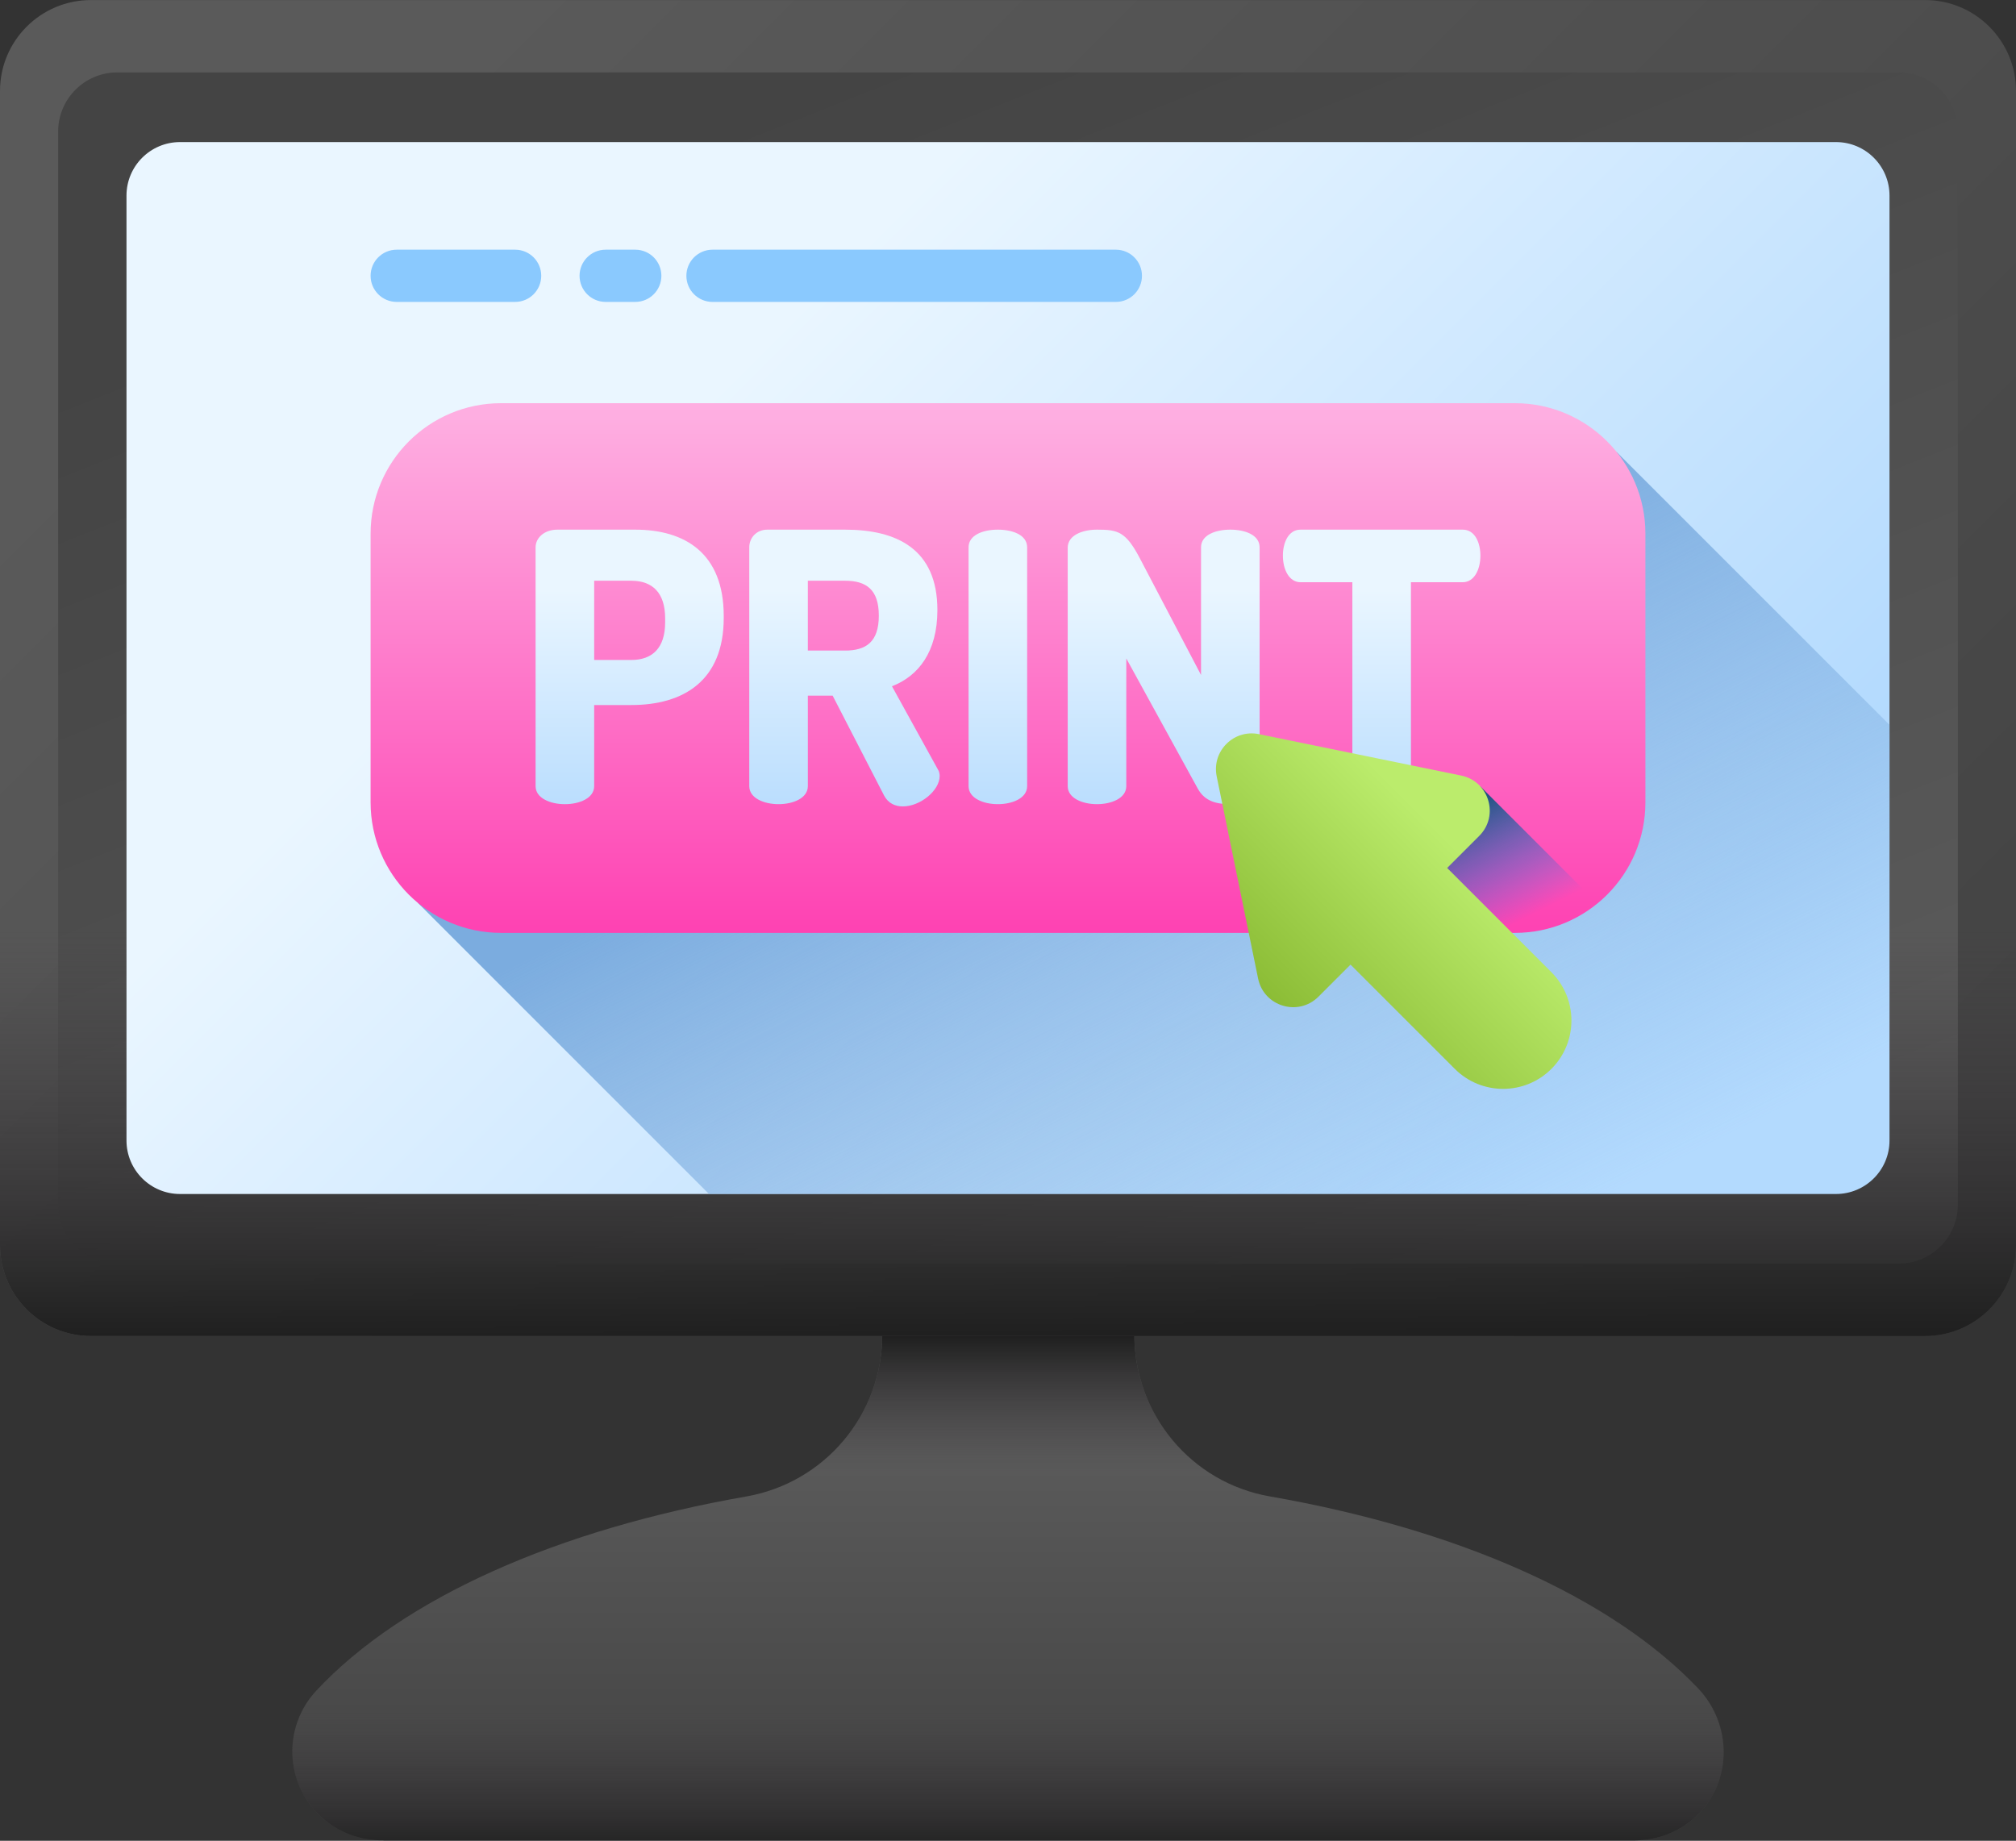
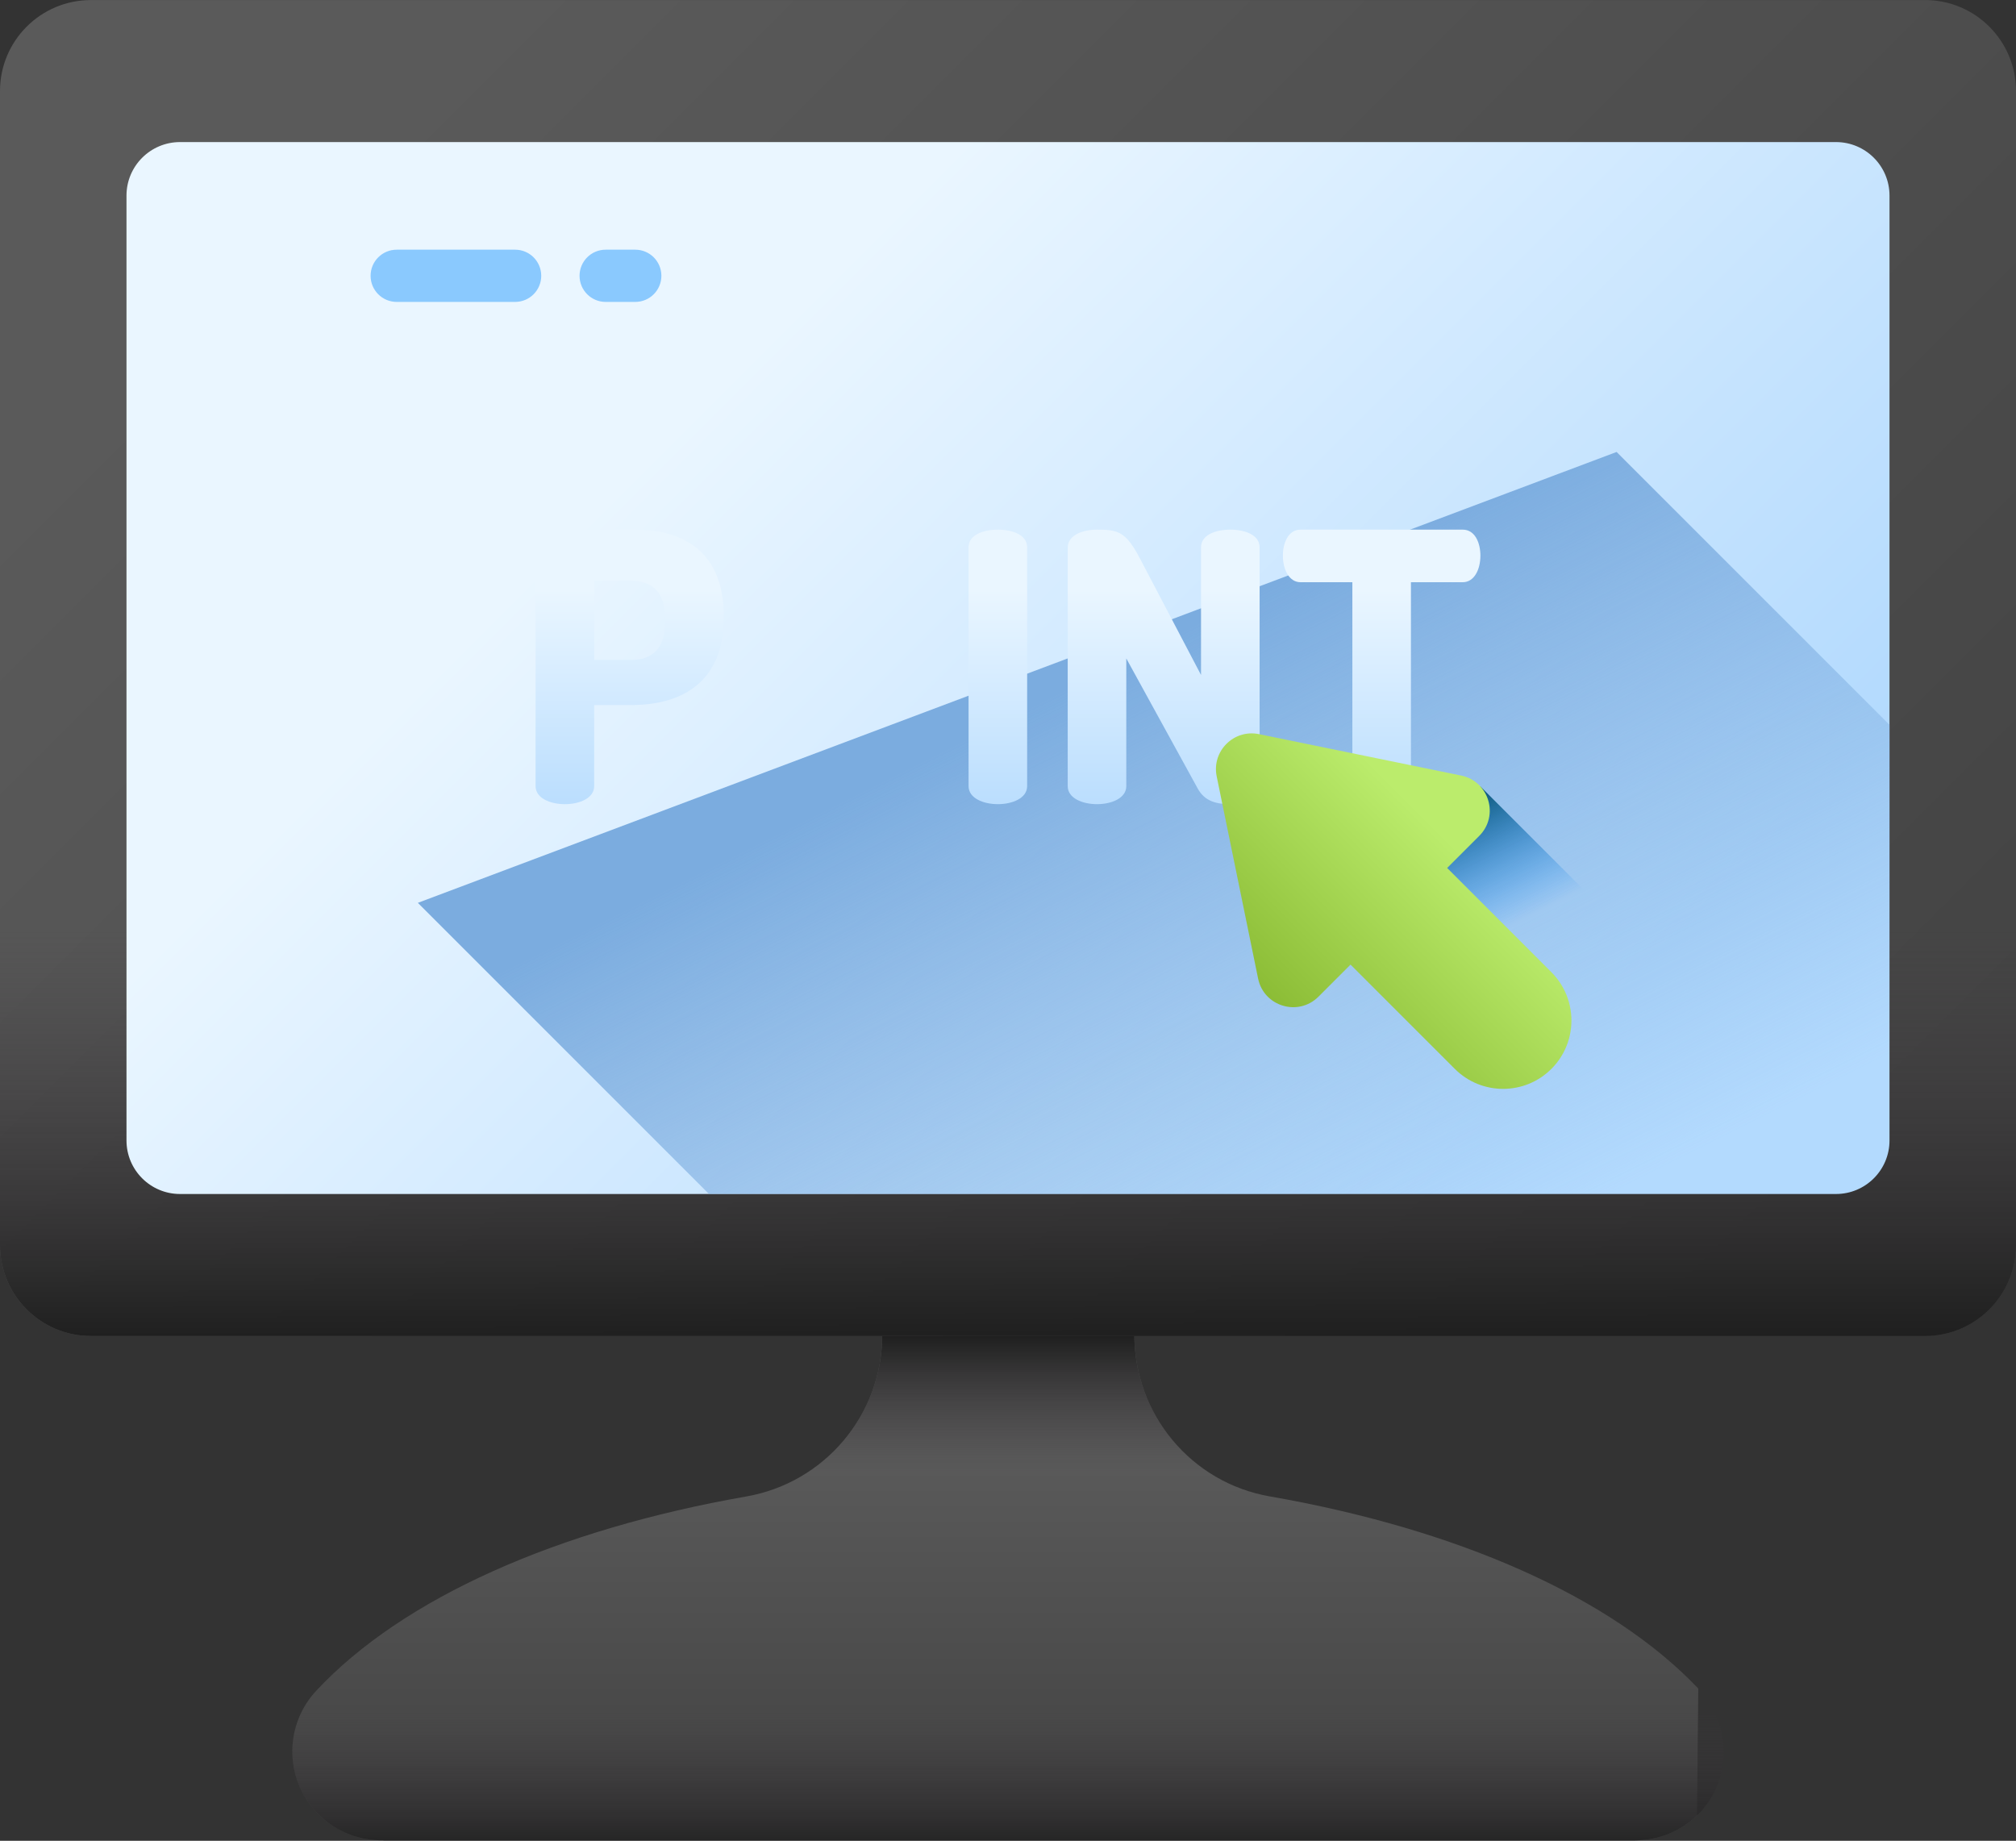
<svg xmlns="http://www.w3.org/2000/svg" xmlns:xlink="http://www.w3.org/1999/xlink" height="467.5" preserveAspectRatio="xMidYMid meet" version="1.0" viewBox="0.0 22.3 512.0 467.5" width="512.0" zoomAndPan="magnify">
  <rect x="0.0" y="22.3" width="512.0" height="467.5" fill="#333333" stroke="none" />
  <g>
    <linearGradient gradientTransform="matrix(1.004 0 0 -1.004 .194 515.56)" gradientUnits="userSpaceOnUse" id="a" x1="254.807" x2="254.807" xlink:actuate="onLoad" xlink:show="other" xlink:type="simple" y1="123.838" y2="38.832">
      <stop offset="0" stop-color="#5a5a5a" />
      <stop offset="1" stop-color="#444" />
    </linearGradient>
-     <path d="M431.309,451.14c-22.146-23.345-61.333-40.515-108.846-48.805 c-19.908-3.474-34.381-20.852-34.381-41.06V333.84h-64.016v27.438c0,20.271-14.58,37.59-34.547,41.084 c-47.807,8.366-87.169,25.728-109.196,49.324c-8.512,9.119-8.021,23.413,1.099,31.926c4.5,4.201,10.26,6.199,15.964,6.06 l-0.007,0.016h317.935c5.633,0,11.28-2.094,15.673-6.326C439.992,474.687,439.913,460.209,431.309,451.14z" fill="url(#a)" />
+     <path d="M431.309,451.14c-22.146-23.345-61.333-40.515-108.846-48.805 c-19.908-3.474-34.381-20.852-34.381-41.06V333.84h-64.016v27.438c0,20.271-14.58,37.59-34.547,41.084 c-47.807,8.366-87.169,25.728-109.196,49.324c-8.512,9.119-8.021,23.413,1.099,31.926c4.5,4.201,10.26,6.199,15.964,6.06 l-0.007,0.016h317.935c5.633,0,11.28-2.094,15.673-6.326z" fill="url(#a)" />
    <linearGradient gradientTransform="matrix(1.004 0 0 -1.004 .194 515.56)" gradientUnits="userSpaceOnUse" id="b" x1="254.806" x2="254.806" xlink:actuate="onLoad" xlink:show="other" xlink:type="simple" y1="58.212" y2="19.539">
      <stop offset="0" stop-color="#433f43" stop-opacity="0" />
      <stop offset="1" stop-color="#1a1a1a" />
    </linearGradient>
    <path d="M80.324,451.686c-8.512,9.119-8.021,23.413,1.099,31.926c4.5,4.201,10.26,6.199,15.964,6.06 l-0.007,0.016h317.935c5.633,0,11.28-2.094,15.673-6.326c9.003-8.674,8.924-23.152,0.32-32.222 c-6.461-6.811-14.382-13.092-23.527-18.784H104.368C94.978,438.199,86.878,444.664,80.324,451.686z" fill="url(#b)" />
    <linearGradient gradientTransform="matrix(1.004 0 0 -1.004 .194 515.56)" gradientUnits="userSpaceOnUse" id="c" x1="254.847" x2="254.847" xlink:actuate="onLoad" xlink:show="other" xlink:type="simple" y1="119.058" y2="155.057">
      <stop offset="0" stop-color="#433f43" stop-opacity="0" />
      <stop offset="1" stop-color="#1a1a1a" />
    </linearGradient>
    <path d="M318.343,401.389c-17.751-4.999-30.261-21.33-30.261-40.113V333.84h-64.016v27.438 c0,18.812-12.561,35.074-30.328,40.111L318.343,401.389L318.343,401.389z" fill="url(#c)" />
    <g>
      <linearGradient gradientTransform="matrix(1.004 0 0 -1.004 .194 515.56)" gradientUnits="userSpaceOnUse" id="d" x1="107.278" x2="424.807" xlink:actuate="onLoad" xlink:show="other" xlink:type="simple" y1="469.862" y2="152.333">
        <stop offset="0" stop-color="#5a5a5a" />
        <stop offset="1" stop-color="#444" />
      </linearGradient>
      <path d="M488.901,361.608H23.098C10.341,361.608,0,351.268,0,338.51V45.411 c0-12.757,10.341-23.098,23.098-23.098H488.9c12.757,0,23.099,10.341,23.099,23.098V338.51 C512,351.268,501.658,361.608,488.901,361.608z" fill="url(#d)" />
      <linearGradient gradientTransform="matrix(1.004 0 0 -1.004 .194 515.56)" gradientUnits="userSpaceOnUse" id="e" x1="322.153" x2="197.125" xlink:actuate="onLoad" xlink:show="other" xlink:type="simple" y1="152.807" y2="467.534">
        <stop offset="0" stop-color="#5a5a5a" />
        <stop offset="1" stop-color="#444" />
      </linearGradient>
-       <path d="M14.768,328.212V55.709c0-8.294,6.725-15.018,15.019-15.018h452.428 c8.294,0,15.019,6.724,15.019,15.019v272.501c0,8.294-6.725,15.019-15.019,15.019H29.786 C21.492,343.23,14.768,336.506,14.768,328.212L14.768,328.212z" fill="url(#e)" />
      <linearGradient gradientTransform="matrix(1.004 0 0 -1.004 .194 515.56)" gradientUnits="userSpaceOnUse" id="f" x1="254.806" x2="254.806" xlink:actuate="onLoad" xlink:show="other" xlink:type="simple" y1="256.127" y2="146.632">
        <stop offset="0" stop-color="#433f43" stop-opacity="0" />
        <stop offset="1" stop-color="#1a1a1a" />
      </linearGradient>
      <path d="M0,235.682V338.51c0,12.758,10.341,23.099,23.098,23.099H488.9 c12.757,0,23.099-10.341,23.099-23.099V235.682H0z" fill="url(#f)" />
      <linearGradient gradientTransform="matrix(1.004 0 0 -1.004 .194 515.56)" gradientUnits="userSpaceOnUse" id="g" x1="182.279" x2="374.296" xlink:actuate="onLoad" xlink:show="other" xlink:type="simple" y1="394.862" y2="202.845">
        <stop offset="0" stop-color="#eaf6ff" />
        <stop offset="1" stop-color="#b3dafe" />
      </linearGradient>
      <path d="M32.125,311.943V71.978c0-7.508,6.087-13.595,13.595-13.595h420.558 c7.509,0,13.595,6.087,13.595,13.596v239.965c0,7.509-6.086,13.595-13.595,13.595H45.721 C38.212,325.539,32.125,319.451,32.125,311.943z" fill="url(#g)" />
    </g>
    <linearGradient gradientTransform="matrix(1.004 0 0 -1.004 .194 515.56)" gradientUnits="userSpaceOnUse" id="h" x1="353.262" x2="274.595" xlink:actuate="onLoad" xlink:show="other" xlink:type="simple" y1="162.234" y2="319.568">
      <stop offset="0" stop-color="#7bacdf" stop-opacity="0" />
      <stop offset="1" stop-color="#7bacdf" />
    </linearGradient>
    <path d="M410.565,137.086L106.118,251.596l73.943,73.943h286.219c7.509,0,13.596-6.088,13.596-13.596 V206.396L410.565,137.086z" fill="url(#h)" />
    <g fill="#8AC9FE" id="change1_1">
-       <path d="M180.953,85.713h102.438c3.662,0,6.633,2.97,6.633,6.633s-2.971,6.633-6.633,6.633H180.953 c-3.664,0-6.633-2.97-6.633-6.633C174.319,88.683,177.29,85.713,180.953,85.713L180.953,85.713z" />
      <path d="M100.753,85.713h30.071c3.663,0,6.633,2.97,6.633,6.633s-2.97,6.633-6.633,6.633h-30.071 c-3.663,0-6.633-2.97-6.633-6.633C94.12,88.683,97.089,85.713,100.753,85.713z" />
      <path d="M153.82,85.713h7.518c3.663,0,6.633,2.97,6.633,6.633s-2.97,6.633-6.633,6.633h-7.518 c-3.663,0-6.633-2.97-6.633-6.633C147.186,88.683,150.157,85.713,153.82,85.713z" />
    </g>
    <g>
      <linearGradient gradientTransform="matrix(1.004 0 0 -1.004 .194 515.56)" gradientUnits="userSpaceOnUse" id="i" x1="254.806" x2="254.806" xlink:actuate="onLoad" xlink:show="other" xlink:type="simple" y1="385.674" y2="226.618">
        <stop offset="0" stop-color="#feaee1" />
        <stop offset="1" stop-color="#fe2aa8" />
      </linearGradient>
-       <path d="M384.729,259.224H127.27c-18.309,0-33.15-14.842-33.15-33.15v-68.225 c0-18.309,14.842-33.15,33.15-33.15h257.459c18.309,0,33.15,14.842,33.15,33.15v68.225 C417.88,244.382,403.038,259.224,384.729,259.224z" fill="url(#i)" />
      <linearGradient gradientTransform="matrix(1.004 0 0 -1.004 .194 515.56)" gradientUnits="userSpaceOnUse" id="j" x1="382.24" x2="365.847" xlink:actuate="onLoad" xlink:show="other" xlink:type="simple" y1="257.297" y2="290.083">
        <stop offset="0" stop-color="#0182fc" stop-opacity="0" />
        <stop offset="1" stop-color="#024c67" />
      </linearGradient>
      <path d="M384.729,259.224c7.954,0,15.252-2.804,20.964-7.473l-29.716-29.716h-15.569v37.189H384.729z" fill="url(#j)" />
      <g>
        <linearGradient gradientTransform="matrix(1.004 0 0 -1.004 .194 515.56)" gradientUnits="userSpaceOnUse" id="k" x1="159.096" x2="159.096" xlink:actuate="onLoad" xlink:show="other" xlink:type="simple" y1="342.176" y2="279.179">
          <stop offset="0" stop-color="#eaf6ff" />
          <stop offset="1" stop-color="#b3dafe" />
        </linearGradient>
        <path d="M136.022,161.298c0-2.384,2.194-4.483,5.533-4.483h19.742c12.589,0,22.508,5.914,22.508,21.937 v0.478c0,16.023-10.3,22.126-23.462,22.126h-9.442v20.602c0,3.051-3.719,4.578-7.439,4.578s-7.439-1.527-7.439-4.578 L136.022,161.298L136.022,161.298z M150.901,169.786v20.124h9.442c5.341,0,8.583-3.052,8.583-9.537v-1.049 c0-6.485-3.242-9.537-8.583-9.537H150.901z" fill="url(#k)" />
        <linearGradient gradientTransform="matrix(1.004 0 0 -1.004 .194 515.56)" gradientUnits="userSpaceOnUse" id="l" x1="213.435" x2="213.435" xlink:actuate="onLoad" xlink:show="other" xlink:type="simple" y1="342.176" y2="279.179">
          <stop offset="0" stop-color="#eaf6ff" />
          <stop offset="1" stop-color="#b3dafe" />
        </linearGradient>
-         <path d="M190.288,161.298c0-2.384,1.813-4.483,4.579-4.483h19.742c13.066,0,23.461,4.865,23.461,20.411 c0,10.682-4.864,16.786-11.54,19.361l11.636,21.077c0.381,0.572,0.478,1.239,0.478,1.717c0,3.72-4.959,7.725-9.347,7.725 c-1.907,0-3.72-0.764-4.769-2.766l-13.066-25.37h-6.295v22.986c0,3.051-3.72,4.578-7.439,4.578c-3.72,0-7.439-1.527-7.439-4.578 V161.298z M205.167,169.786v17.739h9.442c5.341,0,8.583-2.193,8.583-8.87c0-6.676-3.242-8.87-8.583-8.87H205.167z" fill="url(#l)" />
        <linearGradient gradientTransform="matrix(1.004 0 0 -1.004 .194 515.56)" gradientUnits="userSpaceOnUse" id="m" x1="252.241" x2="252.241" xlink:actuate="onLoad" xlink:show="other" xlink:type="simple" y1="342.176" y2="279.179">
          <stop offset="0" stop-color="#eaf6ff" />
          <stop offset="1" stop-color="#b3dafe" />
        </linearGradient>
        <path d="M245.985,161.298c0-3.148,3.72-4.483,7.439-4.483c3.72,0,7.439,1.335,7.439,4.483v60.658 c0,3.051-3.72,4.578-7.439,4.578c-3.719,0-7.439-1.527-7.439-4.578V161.298z" fill="url(#m)" />
        <linearGradient gradientTransform="matrix(1.004 0 0 -1.004 .194 515.56)" gradientUnits="userSpaceOnUse" id="n" x1="294.184" x2="294.184" xlink:actuate="onLoad" xlink:show="other" xlink:type="simple" y1="342.176" y2="279.179">
          <stop offset="0" stop-color="#eaf6ff" />
          <stop offset="1" stop-color="#b3dafe" />
        </linearGradient>
        <path d="M304.163,222.528l-18.12-32.999v32.428c0,3.051-3.721,4.578-7.439,4.578 c-3.72,0-7.439-1.527-7.439-4.578v-60.563c0-3.147,3.72-4.579,7.439-4.579c5.341,0,7.344,0.478,10.968,7.439l15.451,29.47 v-32.427c0-3.148,3.72-4.483,7.439-4.483c3.719,0,7.438,1.335,7.438,4.483v60.658c0,3.051-3.72,4.578-7.438,4.578 C309.027,226.534,305.975,225.866,304.163,222.528z" fill="url(#n)" />
        <linearGradient gradientTransform="matrix(1.004 0 0 -1.004 .194 515.56)" gradientUnits="userSpaceOnUse" id="o" x1="349.33" x2="349.33" xlink:actuate="onLoad" xlink:show="other" xlink:type="simple" y1="342.176" y2="279.179">
          <stop offset="0" stop-color="#eaf6ff" />
          <stop offset="1" stop-color="#b3dafe" />
        </linearGradient>
        <path d="M371.495,156.814c3.147,0,4.482,3.435,4.482,6.582c0,3.624-1.621,6.771-4.482,6.771h-13.161 v51.788c0,3.051-3.72,4.578-7.439,4.578s-7.438-1.527-7.438-4.578v-51.788h-13.162c-2.861,0-4.482-3.147-4.482-6.771 c0-3.147,1.335-6.582,4.482-6.582H371.495z" fill="url(#o)" />
      </g>
    </g>
    <linearGradient gradientTransform="matrix(1.004 0 0 -1.004 .194 515.56)" gradientUnits="userSpaceOnUse" id="p" x1="366.962" x2="306.693" xlink:actuate="onLoad" xlink:show="other" xlink:type="simple" y1="277.832" y2="217.562">
      <stop offset="0" stop-color="#bbec6c" />
      <stop offset="1" stop-color="#78a91f" />
    </linearGradient>
    <path d="M334.846,275.428l8.147-8.146l26.476,26.475c6.776,6.777,17.764,6.777,24.541,0 c6.776-6.775,6.778-17.764,0-24.541l-26.475-26.476l8.146-8.147c5.118-5.118,2.488-13.874-4.603-15.327l-51.354-10.518 c-6.387-1.308-12.032,4.337-10.725,10.725l10.519,51.355C320.972,277.916,329.728,280.546,334.846,275.428L334.846,275.428z" fill="url(#p)" />
  </g>
</svg>